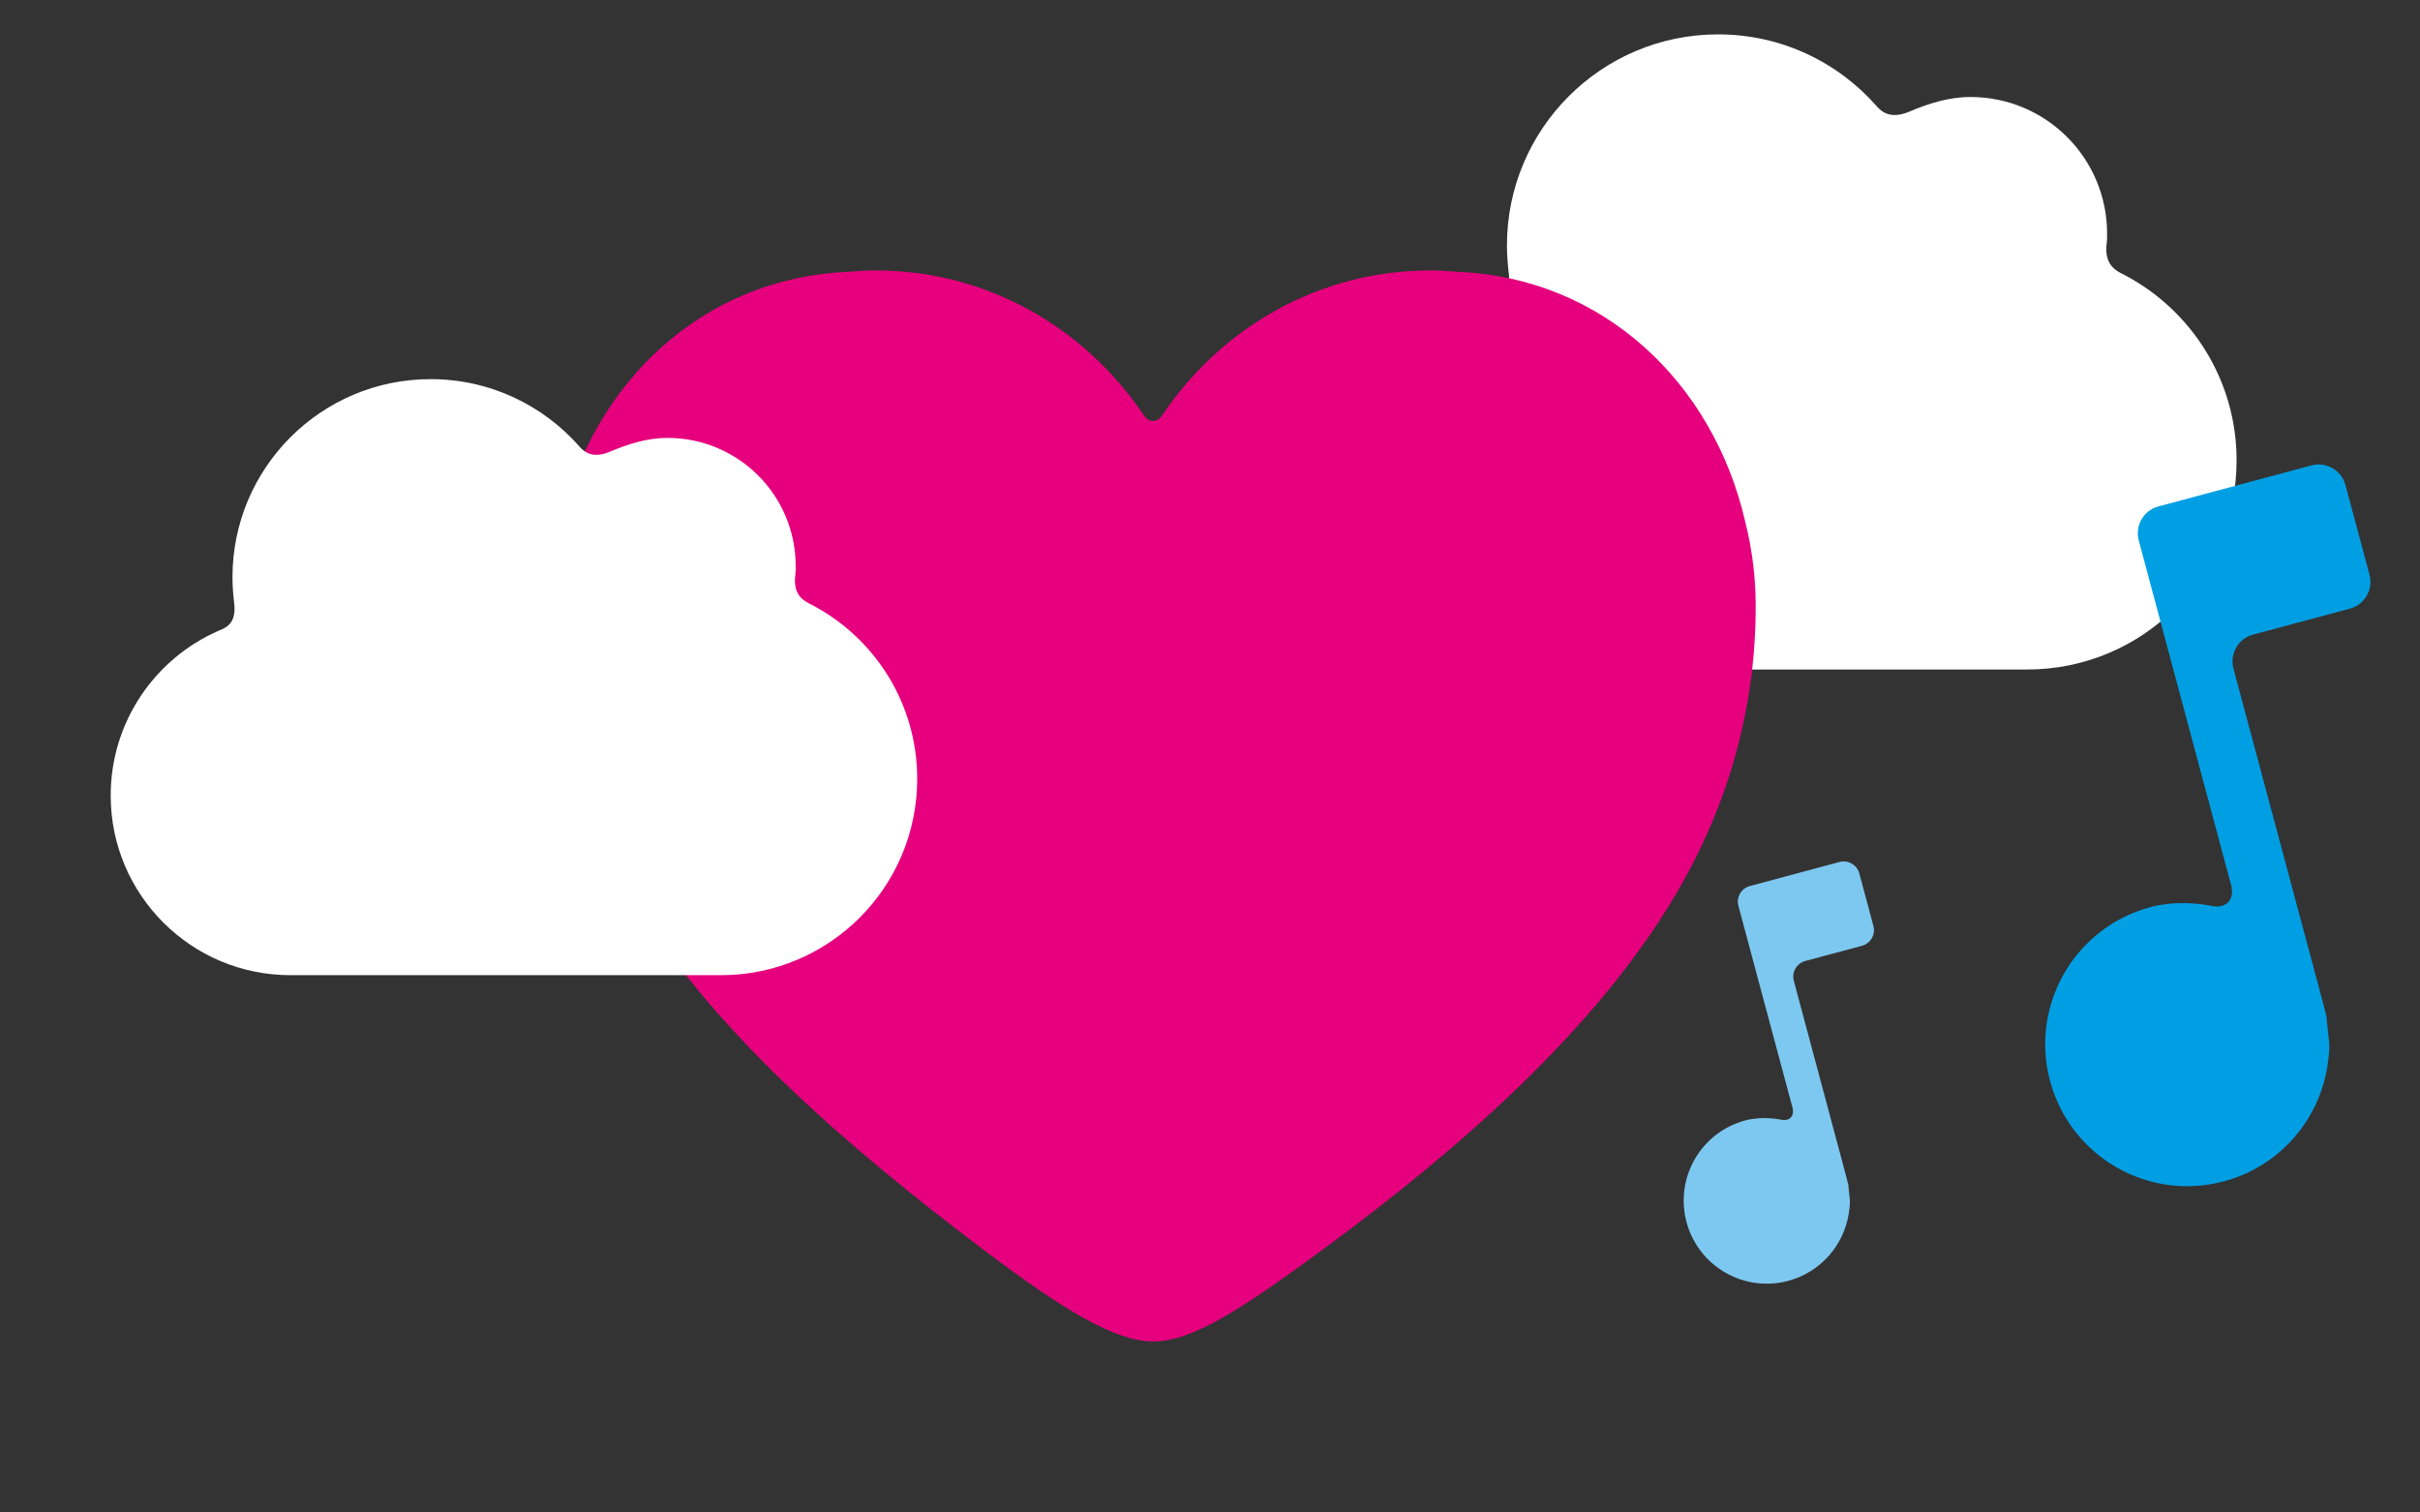
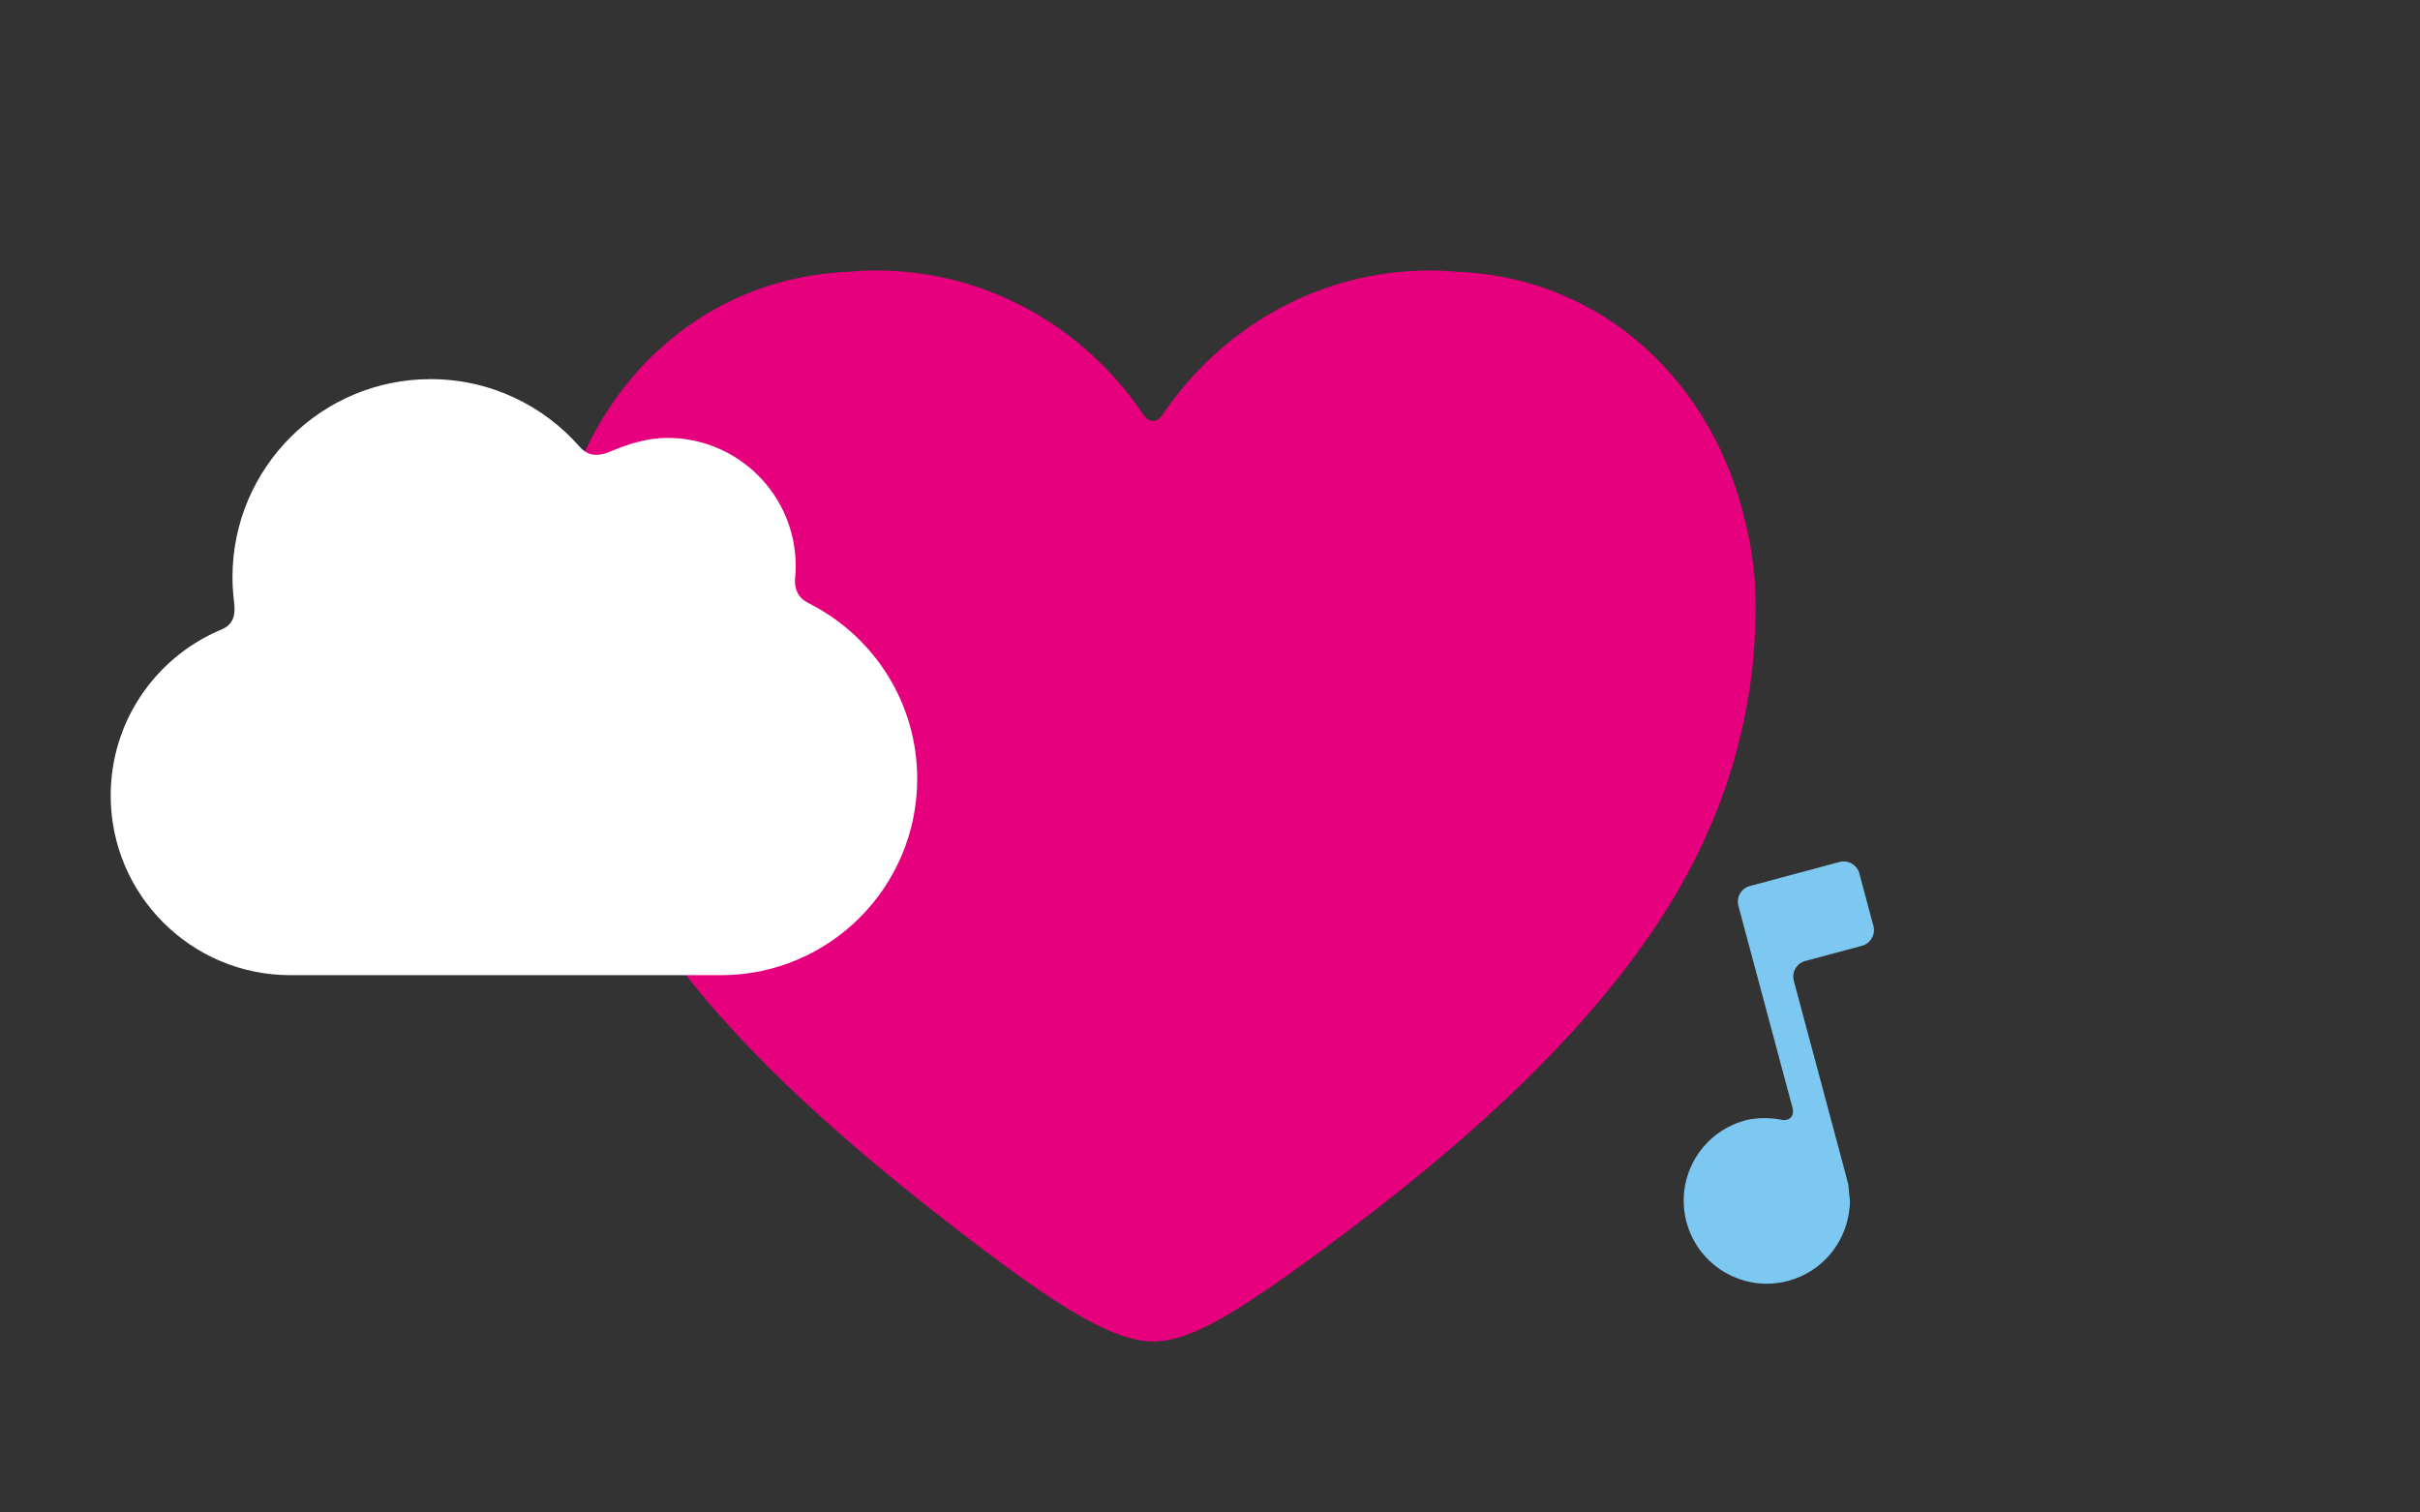
<svg xmlns="http://www.w3.org/2000/svg" version="1.1" id="Lager_1" x="0px" y="0px" viewBox="0 0 1280 800" enable-background="new 0 0 1280 800" xml:space="preserve">
  <rect x="0" y="0" width="1280" height="800" fill="#333333" stroke="none" />
-   <path fill="#FFFFFF" d="M1114.321,128.342c0.219-1.575,0.173-3.194,0.173-4.816c0-39.876-32.35-72.221-72.244-72.221  c-11.711,0-22.412,3.551-32.521,7.798c-9.818,4.113-14.543-0.011-17.051-2.871c-20.462-23.32-50.471-38.05-83.935-38.05  c-61.677,0-111.68,50.009-111.68,111.692c0,4.935,0.403,9.787,0.967,14.564c1.452,12.281-5.43,14.073-9.061,15.675  c-35.643,15.686-60.542,51.309-60.542,92.756c0,55.92,45.337,101.25,101.286,101.25c55.934,0,181.502,0,242.612,0  c61.133,0,110.665-49.555,110.665-110.649c0-42.423-23.887-79.268-58.936-97.837  C1120.315,143.649,1112.582,141.003,1114.321,128.342z" />
  <path fill="#7DC8F0" d="M983.456,461.998c-1.219-4.56-5.945-7.287-10.486-6.068l-30.001,8.042  c-4.556,1.224-12.002,3.218-16.551,4.438l-0.873,0.231c-4.552,1.22-7.276,5.942-6.059,10.496l8.31,31.004  c1.22,4.555,3.213,12.005,4.436,16.55l15.847,59.105c1.218,4.558-1.549,7.448-6.146,6.429c0,0-9.47-2.104-18.831,0.409  c-23.424,6.271-37.331,30.364-31.05,53.786c6.282,23.448,30.364,37.34,53.796,31.065c17.332-4.641,29.443-19.032,32.037-35.69  c0.777-4.977,0.576-6.838,0.576-6.838c-0.511-4.683-0.903-8.519-0.875-8.526c0.029-0.006-0.951-3.734-2.169-8.287l-26.622-99.354  c-1.219-4.551,1.501-9.271,6.058-10.488l29.993-8.04c4.556-1.224,7.272-5.95,6.057-10.494L983.456,461.998z" />
-   <path fill="#009FE4" d="M1240.563,256.525c-2.085-7.789-10.159-12.452-17.924-10.368l-51.274,13.742  c-7.789,2.093-20.521,5.501-28.294,7.586l-1.491,0.398c-7.779,2.086-12.44,10.158-10.354,17.938l14.2,52.992  c2.087,7.789,5.496,20.518,7.579,28.289l27.089,101.027c2.087,7.793-2.65,12.729-10.507,10.984c0,0-16.184-3.597-32.186,0.7  c-40.043,10.721-63.808,51.902-53.072,91.937c10.737,40.072,51.899,63.822,91.95,53.097c29.625-7.933,50.326-32.531,54.762-61.005  c1.329-8.507,0.98-11.687,0.98-11.687c-0.871-8.004-1.543-14.559-1.493-14.572c0.05-0.013-1.625-6.386-3.708-14.167l-45.501-169.816  c-2.083-7.782,2.563-15.848,10.353-17.934l51.263-13.741c7.788-2.085,12.432-10.166,10.354-17.932L1240.563,256.525z" />
  <path fill="#E6007E" d="M923.348,276.937c-0.01-0.055-0.02-0.127-0.04-0.185c-0.073-0.296-0.147-0.573-0.219-0.867  c-17.041-73.78-75.259-128.774-151.652-132.1c-5.016-0.441-10.069-0.72-15.192-0.72c-58.432,0-109.932,30.057-141.077,75.906  c-1.119,1.645-2.828,3.878-5.31,3.657c-2.485,0.222-4.204-2.012-5.311-3.657c-31.145-45.849-82.647-75.906-141.075-75.906  c-5.126,0-10.188,0.279-15.196,0.72c-76.4,3.326-134.61,58.32-151.659,132.1c-0.065,0.294-0.147,0.571-0.213,0.867  c-0.017,0.057-0.027,0.129-0.046,0.185c-3.435,14.002-5.282,28.651-5.282,43.762c0,53.532,14.206,105.184,42.984,153.581  c41.538,69.809,113.145,131.616,186.177,186.796c42.47,32.066,69.846,48.472,89.621,48.472c20.587,0,45.95-16.405,89.61-48.472  c73.742-54.162,144.651-116.987,186.179-186.796c28.787-48.397,42.993-100.049,42.993-153.581  C928.639,305.588,926.791,290.939,923.348,276.937z" />
  <path fill="#FFFFFF" d="M420.694,303.918c0.205-1.479,0.164-2.997,0.164-4.52c0-37.421-30.358-67.776-67.8-67.776  c-10.99,0-21.032,3.333-30.519,7.318c-9.215,3.859-13.649-0.011-16.001-2.694c-19.203-21.885-47.366-35.708-78.77-35.708  c-57.881,0-104.806,46.931-104.806,104.818c0,4.63,0.378,9.184,0.907,13.668c1.361,11.524-5.096,13.206-8.503,14.71  c-33.45,14.721-56.817,48.15-56.817,87.047c0,52.48,42.547,95.021,95.053,95.021c52.493,0,170.332,0,227.681,0  c57.37,0,103.854-46.506,103.854-103.839c0-39.813-22.417-74.391-55.309-91.816C426.319,318.283,419.062,315.8,420.694,303.918z" />
</svg>